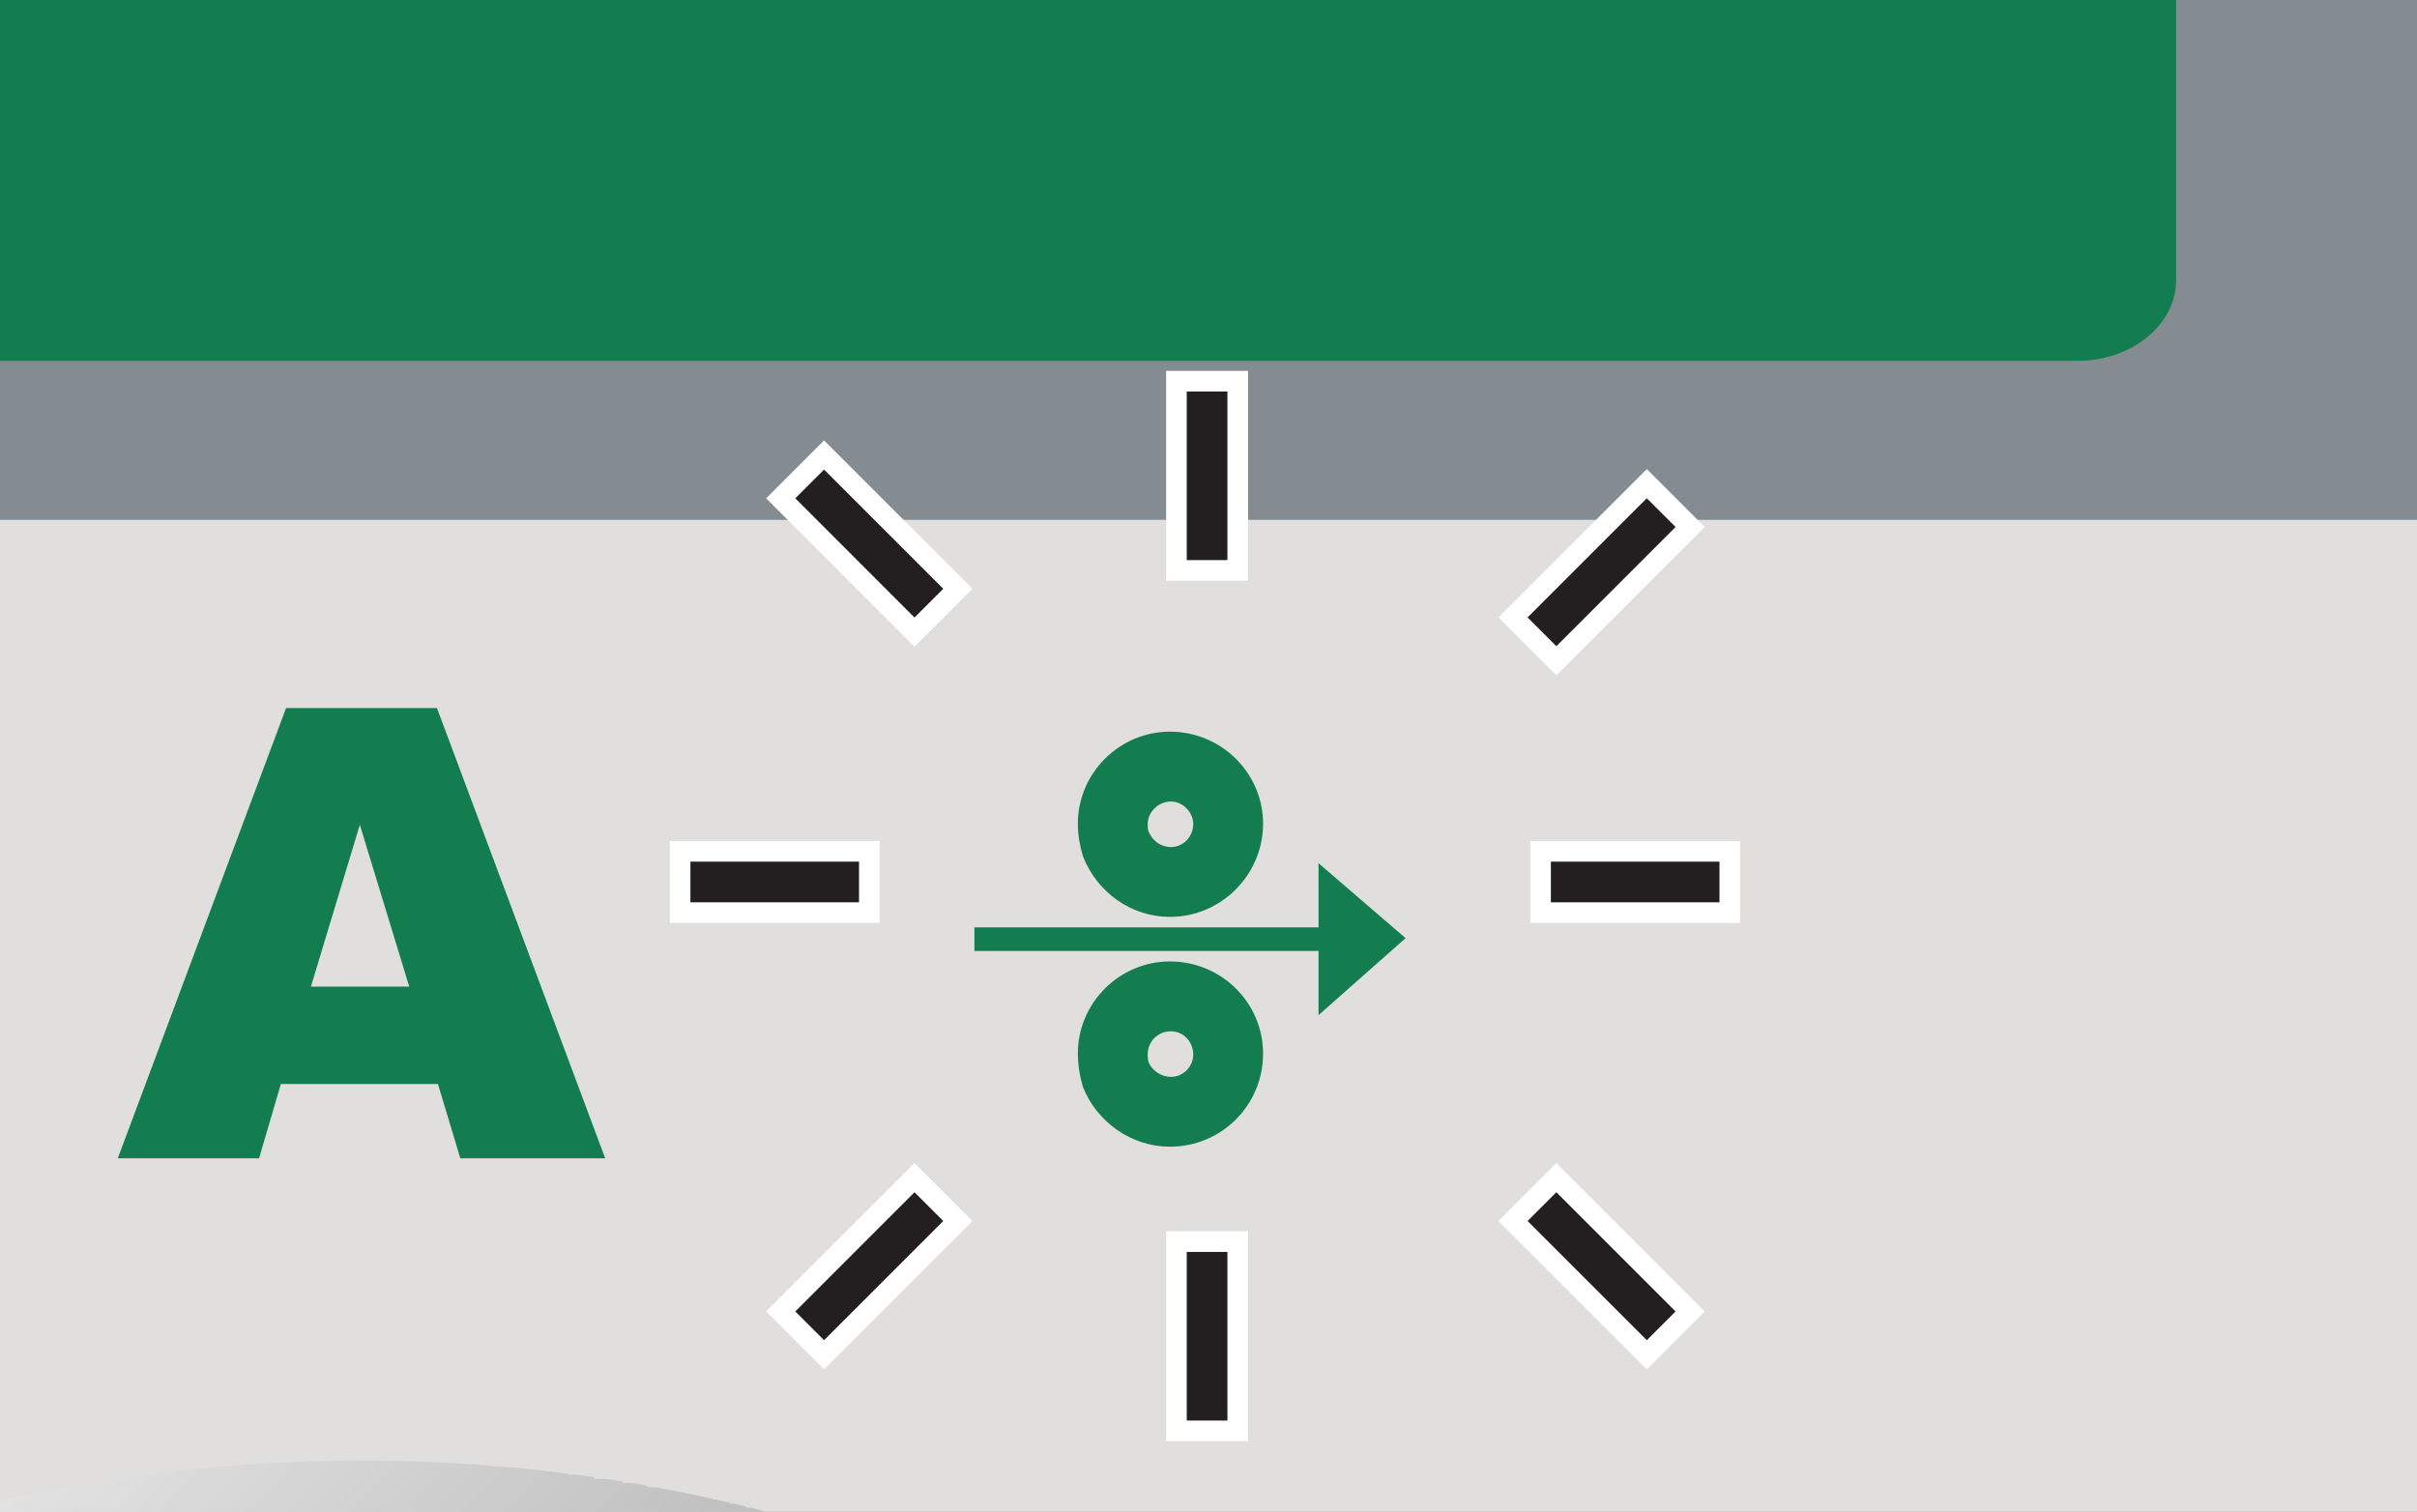
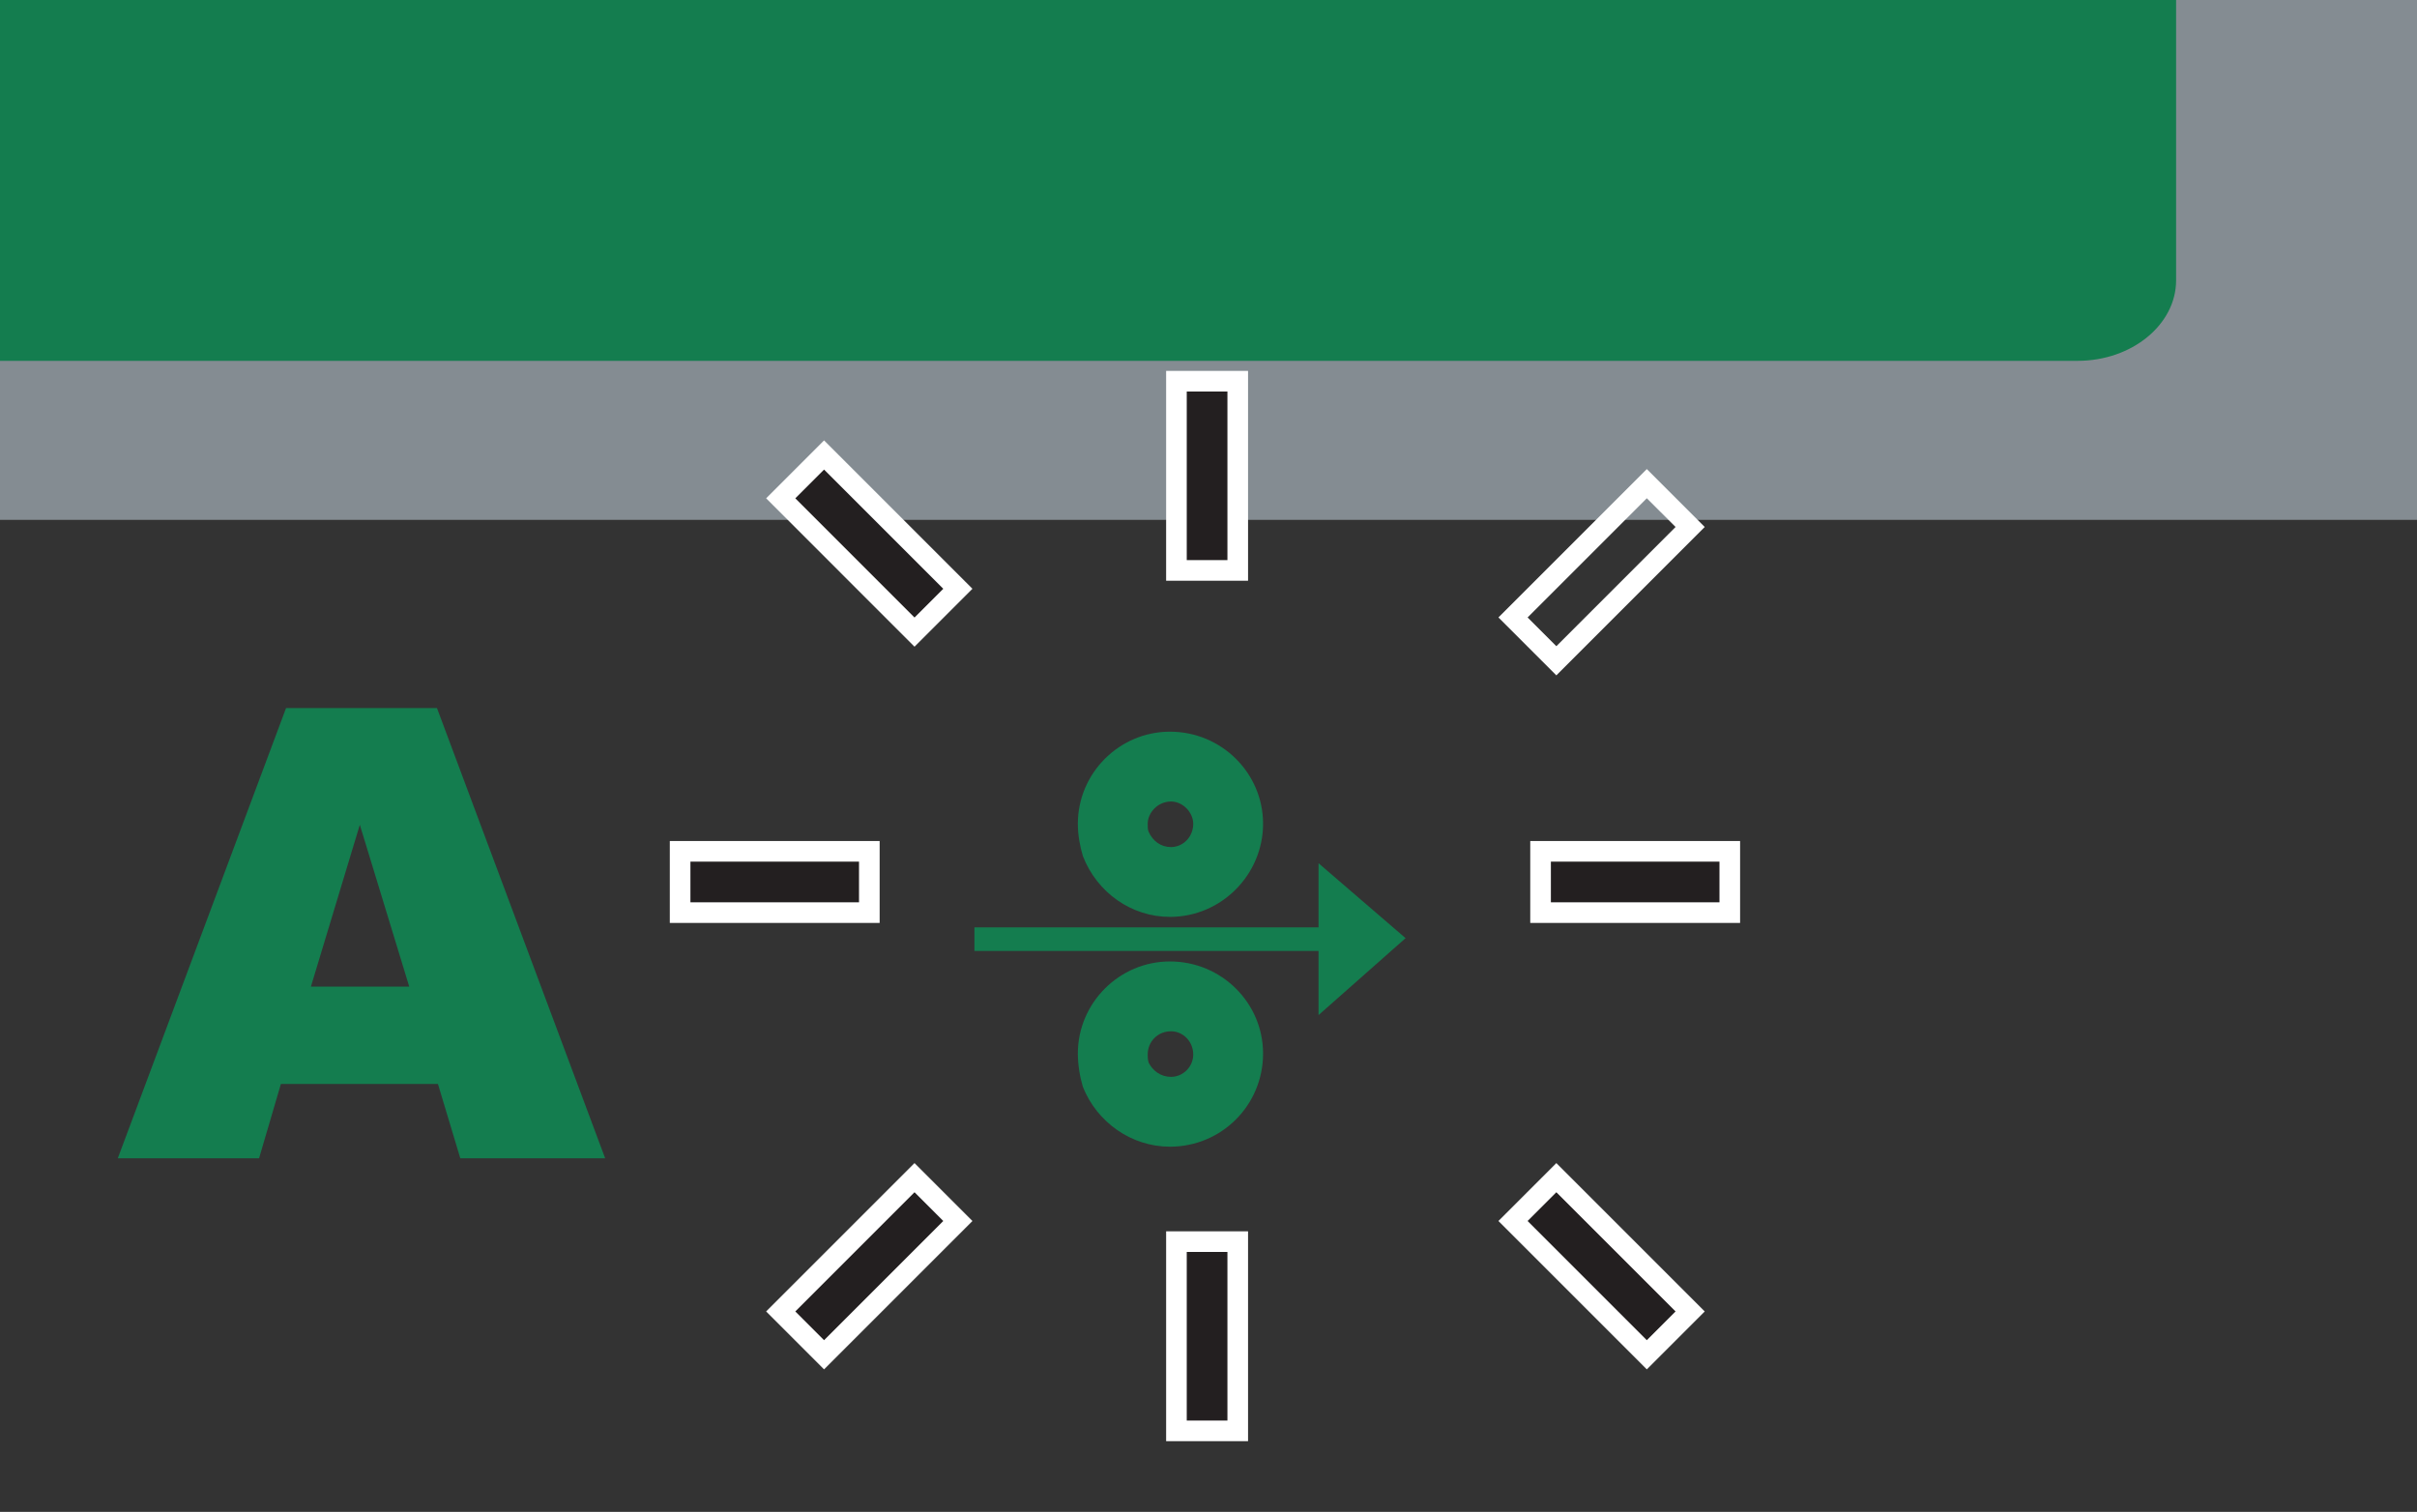
<svg xmlns="http://www.w3.org/2000/svg" xmlns:ns1="http://sodipodi.sourceforge.net/DTD/sodipodi-0.dtd" xmlns:ns2="http://www.inkscape.org/namespaces/inkscape" version="1.1" id="svg2" xml:space="preserve" width="78.12" height="48.867" viewBox="0 0 78.12 48.867" ns1:docname="tst2200_symbol_drahtvorschub_blinkt.eps">
  <rect x="0" y="0" width="78.12" height="48.867" fill="#333333" stroke="none" />
  <defs id="defs6">
    <clipPath clipPathUnits="userSpaceOnUse" id="clipPath24">
      <path d="M 585.867,0 H 0 v 366.543 h 585.867 z" id="path22" />
    </clipPath>
    <clipPath clipPathUnits="userSpaceOnUse" id="clipPath30">
-       <path d="M 87.641,12.461 H 87.613 V 12.441 C -21.031,12.438 -119.633,-31.855 -191.074,-103.293 -262.523,-174.73 -306.816,-273.359 -306.816,-382.008 h -0.024 v -0.004 -0.031 h 0.024 c 0.007,-108.637 44.293,-207.254 115.738,-278.687 71.433,-71.45 170.059,-115.75 278.703,-115.75 v -0.02 h 0.016 0.02 v 0.02 c 108.653,0 207.258,44.3 278.695,115.742 71.45,71.441 115.735,170.058 115.747,278.711 h 0.015 v 0.015 0.02 h -0.015 c -0.012,108.64 -44.297,207.254 -115.739,278.691 C 294.926,-31.855 196.305,12.441 87.644,12.441 v 0.019 z m 0,-21.152 h 0.004 v 0.023 c 102.793,0 196.125,-41.941 263.765,-109.586 67.633,-67.641 109.57,-160.965 109.574,-263.738 h -0.015 v -0.02 -0.015 h 0.015 c 0,-102.797 -41.941,-196.121 -109.578,-263.762 -67.636,-67.629 -160.961,-109.559 -263.746,-109.57 v 0.019 H 87.641 87.625 v -0.019 c -102.785,0 -196.121,41.941 -263.754,109.582 -67.641,67.632 -109.574,160.953 -109.586,263.734 h 0.031 v 0.031 0.004 h -0.031 c 0.012,102.789 41.945,196.113 109.586,263.766 67.645,67.633 160.969,109.566 263.742,109.574 v -0.023 z" id="path28" />
+       <path d="M 87.641,12.461 H 87.613 V 12.441 C -21.031,12.438 -119.633,-31.855 -191.074,-103.293 -262.523,-174.73 -306.816,-273.359 -306.816,-382.008 h -0.024 v -0.004 -0.031 c 0.007,-108.637 44.293,-207.254 115.738,-278.687 71.433,-71.45 170.059,-115.75 278.703,-115.75 v -0.02 h 0.016 0.02 v 0.02 c 108.653,0 207.258,44.3 278.695,115.742 71.45,71.441 115.735,170.058 115.747,278.711 h 0.015 v 0.015 0.02 h -0.015 c -0.012,108.64 -44.297,207.254 -115.739,278.691 C 294.926,-31.855 196.305,12.441 87.644,12.441 v 0.019 z m 0,-21.152 h 0.004 v 0.023 c 102.793,0 196.125,-41.941 263.765,-109.586 67.633,-67.641 109.57,-160.965 109.574,-263.738 h -0.015 v -0.02 -0.015 h 0.015 c 0,-102.797 -41.941,-196.121 -109.578,-263.762 -67.636,-67.629 -160.961,-109.559 -263.746,-109.57 v 0.019 H 87.641 87.625 v -0.019 c -102.785,0 -196.121,41.941 -263.754,109.582 -67.641,67.632 -109.574,160.953 -109.586,263.734 h 0.031 v 0.031 0.004 h -0.031 c 0.012,102.789 41.945,196.113 109.586,263.766 67.645,67.633 160.969,109.566 263.742,109.574 v -0.023 z" id="path28" />
    </clipPath>
    <clipPath clipPathUnits="userSpaceOnUse" id="clipPath36">
-       <path d="M 87.641,-1170.98 -701.316,-382.016 87.637,406.941 876.598,-382.012 Z" id="path34" />
-     </clipPath>
+       </clipPath>
    <linearGradient x1="0" y1="0" x2="1" y2="0" gradientUnits="userSpaceOnUse" gradientTransform="matrix(-788.96,788.956,-788.957,-788.962,482.118,-776.489)" spreadMethod="pad" id="linearGradient48">
      <stop style="stop-opacity:1;stop-color:#151515" offset="0" id="stop38" />
      <stop style="stop-opacity:1;stop-color:#151515" offset="0.1" id="stop40" />
      <stop style="stop-opacity:1;stop-color:#ffffff" offset="0.899" id="stop42" />
      <stop style="stop-opacity:1;stop-color:#ffffff" offset="0.9" id="stop44" />
      <stop style="stop-opacity:1;stop-color:#ffffff" offset="1" id="stop46" />
    </linearGradient>
  </defs>
  <ns1:namedview pagecolor="#ffffff" bordercolor="#666666" borderopacity="1" objecttolerance="10" gridtolerance="10" guidetolerance="10" ns2:pageopacity="0" ns2:pageshadow="2" ns2:window-width="640" ns2:window-height="480" id="namedview4" />
  <g id="g10" ns2:groupmode="layer" ns2:label="ink_ext_XXXXXX" transform="matrix(1.333,0,0,-1.333,0,48.867)">
    <g id="g12" transform="scale(0.1)">
-       <path d="m 2324.63,-975.148 -1.5,204.519 -1.04,204.516 -0.53,204.511 -0.07,102.262 0.27,204.516 0.88,204.512 0.68,102.253 1.89,204.52 2.68,204.492 -0.08,6.352 -0.56,8.246 -1.08,8.148 -1.6,8.008 -2.1,7.82 -2.49,7.313 -3.06,7.379 -3.52,7.078 -1.6,2.734 c -530.49,77.676 -1602.089,22.996 -1602.089,22.996 0,0 -1073.867,54.52 -1605.453,-23.484 l -1.321,-2.254 -3.507,-7.074 -3.063,-7.383 -2.488,-7.305 -2.102,-7.82 -1.605,-8.008 -1.086,-8.148 -0.555,-8.246 -0.062,-6.352 1.437,-102.246 2.274,-204.504 1.527,-204.515 0.516,-102.251 0.566,-204.524 -0.008,-204.516 -0.527,-204.511 -1.035,-204.516 -1.508,-204.512 -1.961,-204.499 -2.383,-204.51 -0.062,-4.78 -0.059,-4.77 -0.019,-1.73 c 500.632,0.87 996.445,45.09 1496.347,28.82 l 124.606,0.02 104.558,-0.02 c 505.532,20.92 1009.932,36.27 1515.602,37.4 l -1.75,149.56 -1.96,204.502" style="fill:#e0dfdd;fill-opacity:1;fill-rule:nonzero;stroke:none" id="path14" />
      <path d="m 2325.21,456.453 2.68,204.504 -0.07,6.344 -0.56,8.25 -1.09,8.156 -1.6,8.008 -2.1,7.805 -2.49,7.316 -3.06,7.383 -3.52,7.074 -3.93,6.738 -4.32,6.352 -2.77,3.64 -4.91,5.727 -5.23,5.293 -3.76,3.355 -5.73,4.54 -5.96,4.054 -4.68,2.754 -6.34,3.188 -6.5,2.671 -5.34,1.782 -6.78,1.746 -6.81,1.219 C 1732.7,845.293 1220.75,880.914 708.168,880.945 195.602,880.914 -316.355,845.293 -823.992,774.352 l -6.824,-1.219 -6.766,-1.746 -5.352,-1.782 -6.496,-2.675 -6.343,-3.196 -4.68,-2.754 -5.961,-4.042 -5.738,-4.547 -3.746,-3.364 -5.231,-5.293 -4.91,-5.726 -2.77,-3.629 -4.316,-6.352 -3.938,-6.738 -3.507,-7.082 -3.063,-7.375 -2.488,-7.312 -2.102,-7.805 -1.601,-8.008 -1.09,-8.156 -0.555,-8.25 -0.07,-6.344 1.445,-102.246 2.266,-204.508 0.855,-113.664 H 2323.25 l 0.07,11.41 1.89,204.504" style="fill:#848c92;fill-opacity:1;fill-rule:nonzero;stroke:none" id="path16" />
      <g id="g18">
        <g id="g20" clip-path="url(#clipPath24)">
          <g id="g26" clip-path="url(#clipPath30)">
            <g id="g32" clip-path="url(#clipPath36)">
              <path d="m 0,0 v 3 h 2 v 1 h 4 v 1 h 6 v 1 h 6 v 1 h 7 v 1 h 6 v 1 h 7 v 1 h 6 v 1 h 12 v 1 h 15 v 1 h 34 v -1 h 14 v -1 h 12 v -1 h 7 V 9 h 6 V 8 h 7 V 7 h 6 V 6 h 7 V 5 h 5 V 4 h 4 V 3 h 4 V 2 h 4 V 1 h 4 V 0" style="fill:url(#linearGradient48);fill-opacity:1;fill-rule:nonzero;stroke:none" id="path50" />
            </g>
          </g>
        </g>
      </g>
      <path d="m -176.762,562.313 h 680.528 c 13.129,0 23.871,-8.782 23.871,-19.536 V 298.621 c 0,-10.746 -10.742,-19.523 -23.871,-19.523 h -680.528 c -13.133,0 -23.875,8.777 -23.875,19.523 v 244.156 c 0,10.754 10.742,19.536 23.875,19.536" style="fill:#147d4f;fill-opacity:1;fill-rule:evenodd;stroke:none" id="path52" />
      <path d="m 283.676,133.461 c -12.274,0 -22.332,-10.055 -22.332,-22.332 0,-2.707 0.492,-5.641 1.23,-8.102 3.438,-8.593 11.774,-14.484 21.102,-14.484 12.515,0 22.578,10.059 22.578,22.586 0,12.277 -10.063,22.332 -22.578,22.332 m 0.25,-27.988 c -2.461,0 -4.418,1.484 -5.41,3.441 -0.235,0.742 -0.235,1.477 -0.235,1.969 0,3.183 2.457,5.644 5.645,5.644 2.933,0 5.394,-2.461 5.394,-5.644 0,-2.949 -2.461,-5.41 -5.394,-5.41" style="fill:#147d4f;fill-opacity:1;fill-rule:evenodd;stroke:none" id="path54" />
      <path d="m 283.676,144.266 c 12.515,0 22.578,10.3 22.578,22.578 0,12.273 -10.063,22.332 -22.578,22.332 -12.274,0 -22.332,-10.059 -22.332,-22.332 0,-2.703 0.492,-5.399 1.23,-7.856 3.438,-8.843 11.774,-14.722 21.102,-14.722 m 0.25,27.976 c 2.933,0 5.394,-2.707 5.394,-5.402 0,-3.184 -2.461,-5.645 -5.394,-5.645 -2.461,0 -4.418,1.477 -5.41,3.684 -0.235,0.496 -0.235,1.223 -0.235,1.961 0,2.695 2.457,5.402 5.645,5.402" style="fill:#147d4f;fill-opacity:1;fill-rule:evenodd;stroke:none" id="path56" />
      <path d="m 340.809,139.109 -21.106,18.172 v -15.562 h -83.437 v -5.715 h 83.437 v -15.551 l 21.106,18.656" style="fill:#147d4f;fill-opacity:1;fill-rule:evenodd;stroke:none" id="path58" />
      <path d="M 99.227,127.363 87.246,166.602 75.387,127.363 Z m 6.961,-23.609 H 68.106 L 62.816,85.731 H 28.559 L 69.359,194.902 H 105.953 L 146.734,85.731 h -35.125 l -5.421,18.023" style="fill:#147d4f;fill-opacity:1;fill-rule:nonzero;stroke:none" id="path60" />
      <path d="m 373.539,145.301 h 45.879 v 14.863 h -45.879 v -14.863" style="fill:#231f20;fill-opacity:1;fill-rule:nonzero;stroke:none" id="path62" />
      <path d="m 373.539,145.301 h 45.879 v 14.863 h -45.879 z" style="fill:none;stroke:#ffffff;stroke-width:5;stroke-linecap:butt;stroke-linejoin:miter;stroke-miterlimit:4;stroke-dasharray:none;stroke-opacity:1" id="path64" />
      <path d="m 164.906,145.301 h 45.879 v 14.863 h -45.879 v -14.863" style="fill:#231f20;fill-opacity:1;fill-rule:nonzero;stroke:none" id="path66" />
      <path d="m 164.906,145.301 h 45.879 v 14.863 h -45.879 z" style="fill:none;stroke:#ffffff;stroke-width:5;stroke-linecap:butt;stroke-linejoin:miter;stroke-miterlimit:4;stroke-dasharray:none;stroke-opacity:1" id="path68" />
      <path d="M 199.809,38.086 232.25,70.527 221.742,81.035 189.301,48.594 199.809,38.086" style="fill:#231f20;fill-opacity:1;fill-rule:nonzero;stroke:none" id="path70" />
      <path d="M 199.809,38.086 232.25,70.527 221.742,81.035 189.301,48.594 Z" style="fill:none;stroke:#ffffff;stroke-width:5;stroke-linecap:butt;stroke-linejoin:miter;stroke-miterlimit:4;stroke-dasharray:none;stroke-opacity:1" id="path72" />
-       <path d="m 377.367,206.367 32.442,32.442 -10.508,10.507 -32.442,-32.441 10.508,-10.508" style="fill:#231f20;fill-opacity:1;fill-rule:nonzero;stroke:none" id="path74" />
      <path d="m 377.367,206.367 32.442,32.442 -10.508,10.507 -32.442,-32.441 z" style="fill:none;stroke:#ffffff;stroke-width:5;stroke-linecap:butt;stroke-linejoin:miter;stroke-miterlimit:4;stroke-dasharray:none;stroke-opacity:1" id="path76" />
      <path d="m 189.301,245.762 32.441,-32.442 10.508,10.508 -32.441,32.442 -10.508,-10.508" style="fill:#231f20;fill-opacity:1;fill-rule:nonzero;stroke:none" id="path78" />
      <path d="m 189.301,245.762 32.441,-32.442 10.508,10.508 -32.441,32.442 z" style="fill:none;stroke:#ffffff;stroke-width:5;stroke-linecap:butt;stroke-linejoin:miter;stroke-miterlimit:4;stroke-dasharray:none;stroke-opacity:1" id="path80" />
      <path d="M 366.859,70.527 399.301,38.086 409.809,48.594 377.367,81.035 366.859,70.527" style="fill:#231f20;fill-opacity:1;fill-rule:nonzero;stroke:none" id="path82" />
      <path d="m 366.859,70.527 32.442,-32.441 10.508,10.508 -32.442,32.441 z" style="fill:none;stroke:#ffffff;stroke-width:5;stroke-linecap:butt;stroke-linejoin:miter;stroke-miterlimit:4;stroke-dasharray:none;stroke-opacity:1" id="path84" />
      <path d="M 285.25,65.523 V 19.645 h 14.863 V 65.523 H 285.25" style="fill:#231f20;fill-opacity:1;fill-rule:nonzero;stroke:none" id="path86" />
      <path d="M 285.25,65.523 V 19.645 h 14.863 v 45.879 z" style="fill:none;stroke:#ffffff;stroke-width:5;stroke-linecap:butt;stroke-linejoin:miter;stroke-miterlimit:4;stroke-dasharray:none;stroke-opacity:1" id="path88" />
      <path d="m 285.25,274.16 v -45.883 h 14.863 V 274.16 H 285.25" style="fill:#231f20;fill-opacity:1;fill-rule:nonzero;stroke:none" id="path90" />
      <path d="m 285.25,274.16 v -45.883 h 14.863 v 45.883 z" style="fill:none;stroke:#ffffff;stroke-width:5;stroke-linecap:butt;stroke-linejoin:miter;stroke-miterlimit:4;stroke-dasharray:none;stroke-opacity:1" id="path92" />
    </g>
  </g>
</svg>